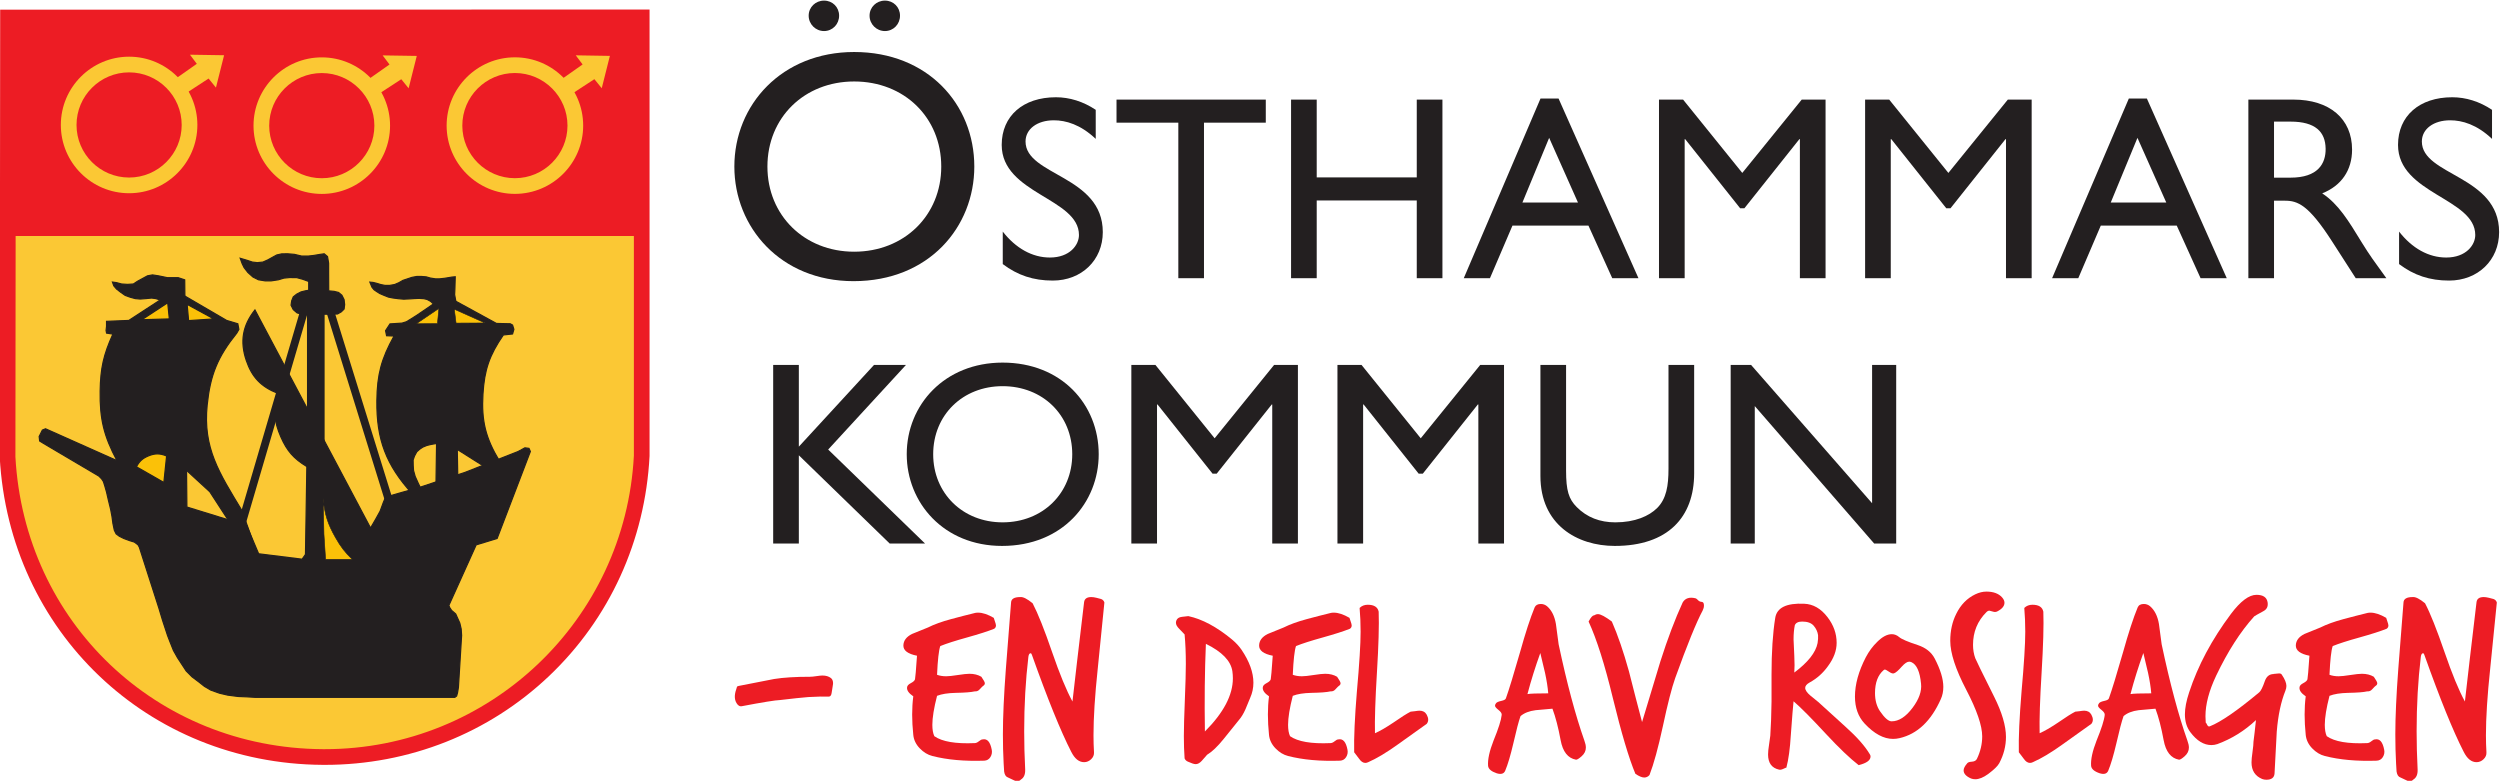
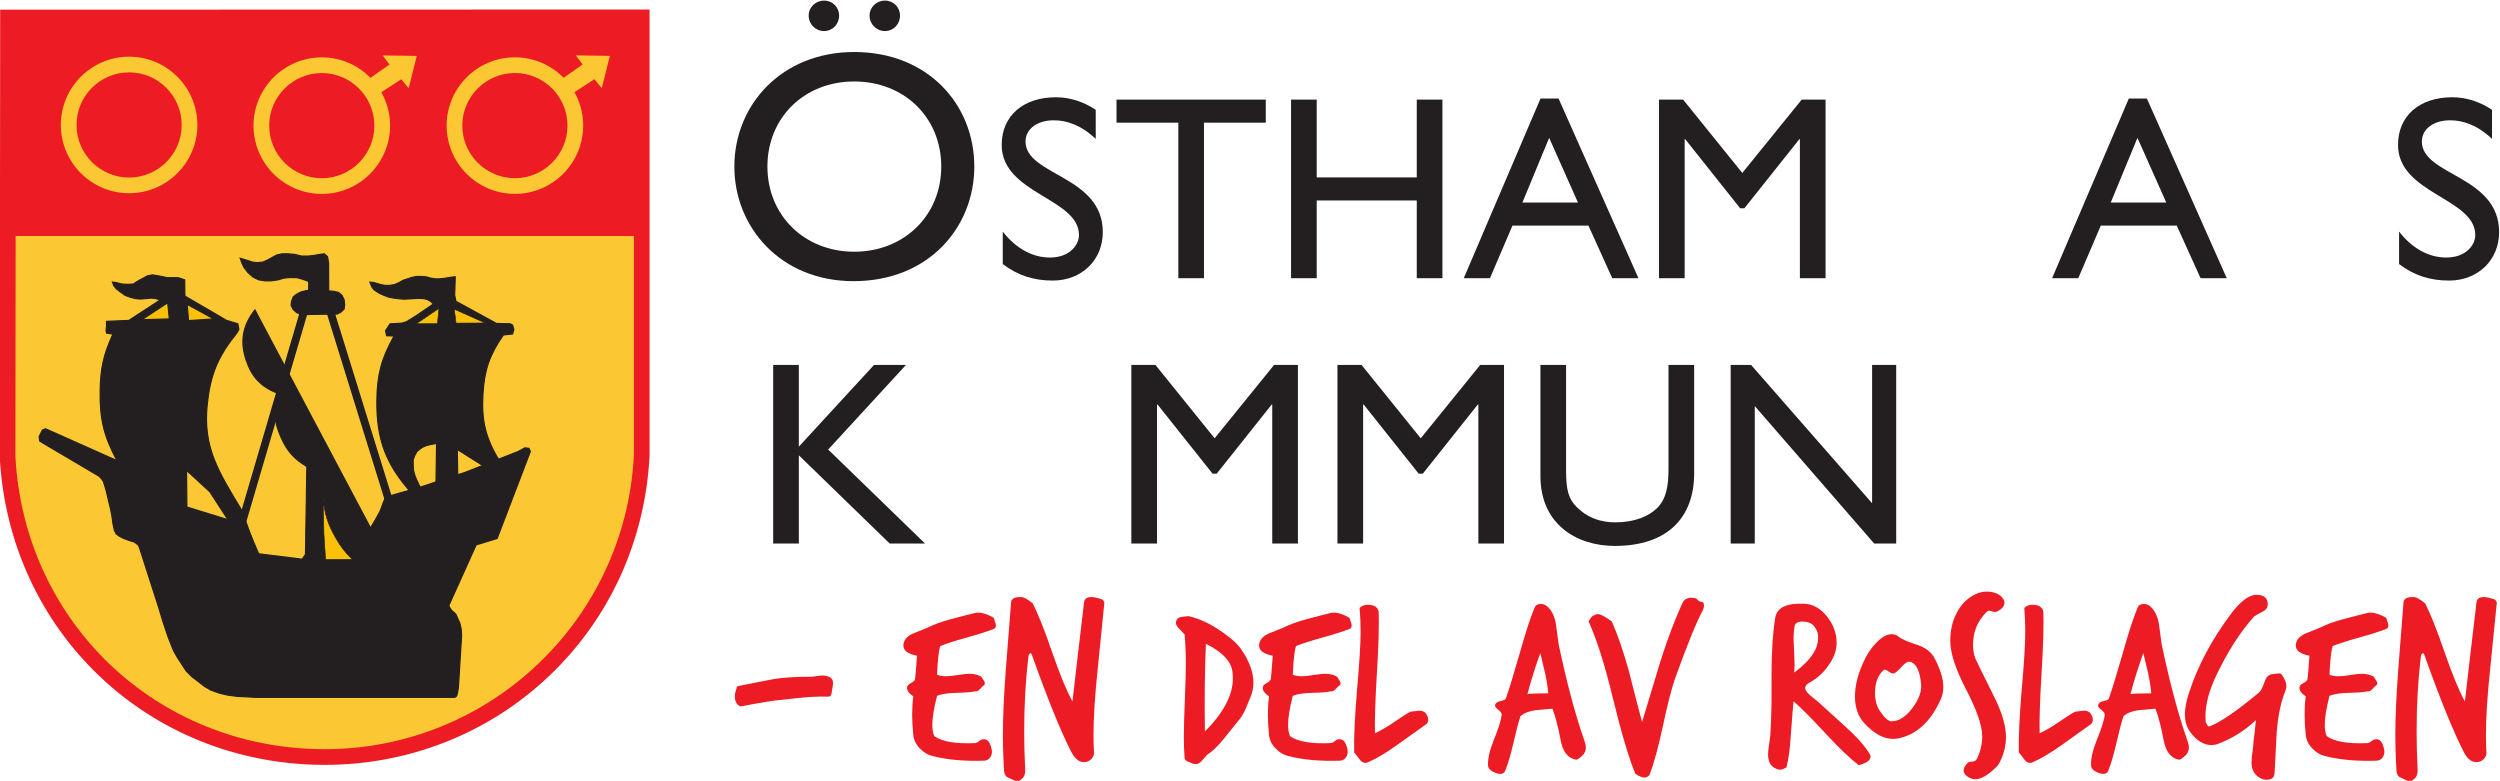
<svg xmlns="http://www.w3.org/2000/svg" xmlns:ns1="http://sodipodi.sourceforge.net/DTD/sodipodi-0.dtd" xmlns:ns2="http://www.inkscape.org/namespaces/inkscape" version="1.1" id="svg3713" xml:space="preserve" width="539.365" height="168.459" viewBox="0 0 539.365 168.459" ns1:docname="osthammar_en-del-av-roslagen.svg" ns2:version="0.92.4 (5da689c313, 2019-01-14)">
  <defs id="defs3717">
    <clipPath clipPathUnits="userSpaceOnUse" id="clipPath3729">
      <path d="M 0,595.275 H 841.89 V 0 H 0 Z" id="path3727" ns2:connector-curvature="0" />
    </clipPath>
  </defs>
  <ns1:namedview pagecolor="#ffffff" bordercolor="#666666" borderopacity="1" objecttolerance="10" gridtolerance="10" guidetolerance="10" ns2:pageopacity="0" ns2:pageshadow="2" ns2:window-width="1071" ns2:window-height="722" id="namedview3715" showgrid="false" ns2:zoom="0.7554826" ns2:cx="280.74471" ns2:cy="-65.396262" ns2:window-x="617" ns2:window-y="155" ns2:window-maximized="0" ns2:current-layer="g3721" />
  <g id="g3721" ns2:groupmode="layer" ns2:label="osthammar_en-del-av-roslagen" transform="matrix(1.333,0,0,-1.333,-227.343,521.903)">
    <g id="g3723">
      <g id="g3725" clip-path="url(#clipPath3729)">
        <g id="g3731" transform="translate(171.847,388.688)">
          <path d="m 0,0 -0.071,-71.11 c 1.505,-27.421 23.514,-48.393 50.975,-48.575 27.693,-0.184 50.223,21.061 51.662,48.72 V 0.027 Z" style="fill:#fbc834;fill-opacity:1;fill-rule:nonzero;stroke:none" id="path3733" ns2:connector-curvature="0" />
        </g>
        <g id="g3735" transform="translate(173.115,387.418)">
          <path d="m 0,0 -0.07,-69.842 c 1.47,-26.759 22.843,-47.126 49.714,-47.304 l 0.347,-0.001 c 26.673,-10e-4 48.652,20.871 50.038,47.518 l -10e-4,69.656 z m 49.993,-119.686 h -0.002 l -0.364,0.001 C 21.396,-119.499 -1.061,-98.1 -2.608,-69.91 l 0.071,72.449 105.104,0.028 v -72.262 c -0.712,-13.708 -6.486,-26.331 -16.262,-35.61 -9.77,-9.274 -22.667,-14.381 -36.312,-14.381" style="fill:#ed1c24;fill-opacity:1;fill-rule:nonzero;stroke:none" id="path3737" ns2:connector-curvature="0" />
        </g>
        <path d="M 171.847,388.688 H 273.755 V 353.329 H 171.847 Z" style="fill:#ed1c24;fill-opacity:1;fill-rule:nonzero;stroke:none" id="path3739" ns2:connector-curvature="0" />
        <g id="g3741" transform="translate(191.445,379.812)">
          <path d="m 0,0 c -4.692,0 -8.51,-3.819 -8.51,-8.512 0,-4.693 3.818,-8.51 8.51,-8.51 4.693,0 8.511,3.817 8.511,8.51 C 8.511,-3.819 4.693,0 0,0 m 0,-19.561 c -6.092,0 -11.049,4.957 -11.049,11.049 0,6.094 4.957,11.051 11.049,11.051 6.093,0 11.05,-4.957 11.05,-11.051 0,-6.092 -4.957,-11.049 -11.05,-11.049" style="fill:#fbc834;fill-opacity:1;fill-rule:nonzero;stroke:none" id="path3743" ns2:connector-curvature="0" />
        </g>
        <g id="g3745" transform="translate(198.963,378.781)">
-           <path d="M 0,0 3.441,2.415 2.33,3.891 7.855,3.803 6.538,-1.435 5.346,0.034 1.577,-2.427 Z" style="fill:#fbc834;fill-opacity:1;fill-rule:nonzero;stroke:none" id="path3747" ns2:connector-curvature="0" />
-         </g>
+           </g>
        <g id="g3749" transform="translate(222.632,379.701)">
          <path d="m 0,0 c -4.693,0 -8.511,-3.818 -8.511,-8.512 0,-4.693 3.818,-8.51 8.511,-8.51 4.692,0 8.51,3.817 8.51,8.51 C 8.51,-3.818 4.692,0 0,0 m 0,-19.562 c -6.093,0 -11.05,4.958 -11.05,11.05 0,6.094 4.957,11.051 11.05,11.051 6.092,0 11.049,-4.957 11.049,-11.051 0,-6.092 -4.957,-11.05 -11.049,-11.05" style="fill:#fbc834;fill-opacity:1;fill-rule:nonzero;stroke:none" id="path3751" ns2:connector-curvature="0" />
        </g>
        <g id="g3753" transform="translate(230.148,378.668)">
          <path d="M 0,0 3.442,2.418 2.333,3.893 7.857,3.806 6.538,-1.433 5.348,0.035 1.577,-2.425 Z" style="fill:#fbc834;fill-opacity:1;fill-rule:nonzero;stroke:none" id="path3755" ns2:connector-curvature="0" />
        </g>
        <g id="g3757" transform="translate(253.887,379.708)">
          <path d="m 0,0 c -4.693,0 -8.511,-3.818 -8.511,-8.511 0,-4.693 3.818,-8.512 8.511,-8.512 4.693,0 8.511,3.819 8.511,8.512 C 8.511,-3.818 4.693,0 0,0 m 0,-19.562 c -6.093,0 -11.05,4.958 -11.05,11.051 0,6.093 4.957,11.05 11.05,11.05 6.093,0 11.05,-4.957 11.05,-11.05 0,-6.093 -4.957,-11.051 -11.05,-11.051" style="fill:#fbc834;fill-opacity:1;fill-rule:nonzero;stroke:none" id="path3759" ns2:connector-curvature="0" />
        </g>
        <g id="g3761" transform="translate(261.404,378.677)">
          <path d="M 0,0 3.44,2.415 2.331,3.893 7.855,3.803 6.538,-1.434 5.346,0.035 1.576,-2.426 Z" style="fill:#fbc834;fill-opacity:1;fill-rule:nonzero;stroke:none" id="path3763" ns2:connector-curvature="0" />
        </g>
        <g id="g3765" transform="translate(199.609,344.109)">
          <path d="M 0,0 7.616,-4.443 8.576,-4.73 9.431,-4.986 9.603,-5.9 9.26,-6.498 c -3.08,-3.815 -4.287,-6.748 -4.787,-11.628 -0.717,-6.994 1.965,-11.028 5.64,-17.125 l 1.626,-4.616 -3.676,2.82 -3.164,4.873 -4.189,3.848 z" style="fill:#231f20;fill-opacity:1;fill-rule:nonzero;stroke:none" id="path3767" ns2:connector-curvature="0" />
        </g>
        <g id="g3769" transform="translate(199.609,344.109)">
          <path d="M 0,0 7.616,-4.443 8.576,-4.73 9.431,-4.986 9.603,-5.9 9.26,-6.498 c -3.08,-3.815 -4.287,-6.748 -4.787,-11.628 -0.717,-6.994 1.965,-11.028 5.64,-17.125 l 1.626,-4.616 -3.676,2.82 -3.164,4.873 -4.189,3.848 z" style="fill:none;stroke:#231f20;stroke-width:0.194;stroke-linecap:butt;stroke-linejoin:miter;stroke-miterlimit:3.864;stroke-dasharray:none;stroke-opacity:1" id="path3771" ns2:connector-curvature="0" />
        </g>
        <g id="g3773" transform="translate(219.448,301.019)">
          <path d="m 0,0 -7.039,0.878 -1.935,4.577 -9.675,2.99 -0.353,36.77 -1.056,0.35 h -1.757 l -1.441,0.299 -0.958,0.149 -0.811,-0.149 -0.81,-0.442 -0.811,-0.442 -0.664,-0.439 -0.951,-0.062 -0.964,0.062 -0.811,0.22 -0.662,0.093 0.22,-0.61 0.442,-0.515 0.664,-0.517 0.737,-0.515 0.81,-0.294 0.81,-0.221 0.81,-0.074 0.959,0.074 0.889,0.086 0.657,-0.086 0.738,-0.221 -5.084,-3.316 -3.61,-0.147 v -0.812 l -0.074,-0.662 0.081,-0.43 1.025,-0.159 c -1.519,-3.354 -2.006,-5.531 -2.064,-9.21 -0.07,-4.522 0.599,-7.283 2.726,-11.274 l -11.566,5.158 -0.512,-0.21 -0.52,-1.042 0.079,-0.725 0.589,-0.367 8.988,-5.307 0.443,-0.44 0.294,-0.443 0.216,-0.675 0.295,-1.032 0.301,-1.315 0.363,-1.484 0.22,-1.18 0.148,-1.107 0.227,-1.09 0.293,-0.589 0.511,-0.383 0.737,-0.368 0.962,-0.355 0.738,-0.223 0.59,-0.439 0.215,-0.384 3.168,-9.872 0.595,-1.976 0.804,-2.445 0.369,-0.957 0.589,-1.474 0.664,-1.179 0.667,-1.019 0.732,-1.117 0.958,-0.96 0.964,-0.723 1.03,-0.81 1.025,-0.602 1.407,-0.502 1.322,-0.311 1.694,-0.22 1.405,-0.059 1.469,-0.087 h 2.284 29.913 l 0.294,0.22 0.147,0.516 0.148,0.885 0.515,8.399 -0.069,1.046 -0.221,0.955 -0.664,1.475 -0.667,0.577 -0.295,0.442 -0.147,0.368 4.42,9.799 3.39,1.032 5.382,14.085 -0.224,0.503 -0.659,0.086 -1.109,-0.602 -8.62,-3.389 -4.495,-1.472 -2.651,-0.886 -5.674,-1.621 -0.368,-0.883 -0.517,-1.4 -0.736,-1.326 -0.812,-1.4 -18.713,35.292 c -2.002,-2.543 -2.441,-5.114 -1.399,-8.179 0.922,-2.712 2.413,-4.267 5.084,-5.305 -0.735,-2.667 -0.599,-4.541 0.514,-7.072 1.001,-2.275 2.077,-3.502 4.201,-4.79 L 0.542,0.772 Z" style="fill:#231f20;fill-opacity:1;fill-rule:nonzero;stroke:none" id="path3775" ns2:connector-curvature="0" />
        </g>
        <g id="g3777" transform="translate(219.448,301.019)">
          <path d="m 0,0 -7.039,0.878 -1.935,4.577 -9.675,2.99 -0.353,36.77 -1.056,0.35 h -1.757 l -1.441,0.299 -0.958,0.149 -0.811,-0.149 -0.81,-0.442 -0.811,-0.442 -0.664,-0.439 -0.951,-0.062 -0.964,0.062 -0.811,0.22 -0.662,0.093 0.22,-0.61 0.442,-0.515 0.664,-0.517 0.737,-0.515 0.81,-0.294 0.81,-0.221 0.81,-0.074 0.959,0.074 0.889,0.086 0.657,-0.086 0.738,-0.221 -5.084,-3.316 -3.61,-0.147 v -0.812 l -0.074,-0.662 0.081,-0.43 1.025,-0.159 c -1.519,-3.354 -2.006,-5.531 -2.064,-9.21 -0.07,-4.522 0.599,-7.283 2.726,-11.274 l -11.566,5.158 -0.512,-0.21 -0.52,-1.042 0.079,-0.725 0.589,-0.367 8.988,-5.307 0.443,-0.44 0.294,-0.443 0.216,-0.675 0.295,-1.032 0.301,-1.315 0.363,-1.484 0.22,-1.18 0.148,-1.107 0.227,-1.09 0.293,-0.589 0.511,-0.383 0.737,-0.368 0.962,-0.355 0.738,-0.223 0.59,-0.439 0.215,-0.384 3.168,-9.872 0.595,-1.976 0.804,-2.445 0.369,-0.957 0.589,-1.474 0.664,-1.179 0.667,-1.019 0.732,-1.117 0.958,-0.96 0.964,-0.723 1.03,-0.81 1.025,-0.602 1.407,-0.502 1.322,-0.311 1.694,-0.22 1.405,-0.059 1.469,-0.087 h 2.284 29.913 l 0.294,0.22 0.147,0.516 0.148,0.885 0.515,8.399 -0.069,1.046 -0.221,0.955 -0.664,1.475 -0.667,0.577 -0.295,0.442 -0.147,0.368 4.42,9.799 3.39,1.032 5.382,14.085 -0.224,0.503 -0.659,0.086 -1.109,-0.602 -8.62,-3.389 -4.495,-1.472 -2.651,-0.886 -5.674,-1.621 -0.368,-0.883 -0.517,-1.4 -0.736,-1.326 -0.812,-1.4 -18.713,35.292 c -2.002,-2.543 -2.441,-5.114 -1.399,-8.179 0.922,-2.712 2.413,-4.267 5.084,-5.305 -0.735,-2.667 -0.599,-4.541 0.514,-7.072 1.001,-2.275 2.077,-3.502 4.201,-4.79 L 0.542,0.772 Z" style="fill:none;stroke:#231f20;stroke-width:0.194;stroke-linecap:butt;stroke-linejoin:miter;stroke-miterlimit:3.864;stroke-dasharray:none;stroke-opacity:1" id="path3779" ns2:connector-curvature="0" />
        </g>
        <g id="g3781" transform="translate(197.516,317.723)">
-           <path d="m 0,0 c -1.072,0.454 -1.912,0.454 -2.983,0 -0.929,-0.392 -1.436,-0.858 -1.904,-1.75 l 4.442,-2.54 z" style="fill:#fbc108;fill-opacity:1;fill-rule:nonzero;stroke:none" id="path3783" ns2:connector-curvature="0" />
+           <path d="m 0,0 l 4.442,-2.54 z" style="fill:#fbc108;fill-opacity:1;fill-rule:nonzero;stroke:none" id="path3783" ns2:connector-curvature="0" />
        </g>
        <g id="g3785" transform="translate(197.516,317.723)">
          <path d="m 0,0 c -1.072,0.454 -1.912,0.454 -2.983,0 -0.929,-0.392 -1.436,-0.858 -1.904,-1.75 l 4.442,-2.54 z" style="fill:none;stroke:#231f20;stroke-width:0.194;stroke-linecap:butt;stroke-linejoin:miter;stroke-miterlimit:3.864;stroke-dasharray:none;stroke-opacity:1" id="path3787" ns2:connector-curvature="0" />
        </g>
        <g id="g3789" transform="translate(197.694,342.529)">
          <path d="m 0,0 -4.194,-2.752 4.457,0.131 z" style="fill:#fbc108;fill-opacity:1;fill-rule:nonzero;stroke:none" id="path3791" ns2:connector-curvature="0" />
        </g>
        <g id="g3793" transform="translate(197.694,342.529)">
          <path d="m 0,0 -4.194,-2.752 4.457,0.131 z" style="fill:none;stroke:#231f20;stroke-width:0.194;stroke-linecap:butt;stroke-linejoin:miter;stroke-miterlimit:3.864;stroke-dasharray:none;stroke-opacity:1" id="path3795" ns2:connector-curvature="0" />
        </g>
        <g id="g3797" transform="translate(200.838,342.266)">
          <path d="m 0,0 0.235,-2.632 4.09,0.274 z" style="fill:#fbc108;fill-opacity:1;fill-rule:nonzero;stroke:none" id="path3799" ns2:connector-curvature="0" />
        </g>
        <g id="g3801" transform="translate(200.838,342.266)">
          <path d="m 0,0 0.235,-2.632 4.09,0.274 z" style="fill:none;stroke:#231f20;stroke-width:0.194;stroke-linecap:butt;stroke-linejoin:miter;stroke-miterlimit:3.864;stroke-dasharray:none;stroke-opacity:1" id="path3803" ns2:connector-curvature="0" />
        </g>
        <g id="g3805" transform="translate(209.429,349.723)">
          <path d="m 0,0 1.071,-0.318 0.9,-0.299 0.806,-0.09 0.892,0.09 L 4.474,-0.26 5.28,0.188 5.917,0.536 6.723,0.715 7.694,0.724 8.766,0.635 9.941,0.357 h 1.073 l 0.881,0.099 0.997,0.169 0.702,0.099 0.535,-0.447 0.18,-1.073 v -1.519 l 0.014,-2.961 0.88,-0.08 0.715,-0.178 0.536,-0.447 0.358,-0.715 0.088,-0.806 -0.088,-0.713 -0.448,-0.448 -0.624,-0.358 -5.545,-0.089 -0.982,0.268 -0.625,0.535 -0.359,0.715 0.104,0.706 0.255,0.636 0.549,0.439 0.702,0.365 0.714,0.179 0.537,0.09 v 1.429 l -0.983,0.359 -0.984,0.267 H 7.961 L 7.067,-3.209 6.174,-3.479 5.011,-3.655 H 4.028 L 2.955,-3.479 2.06,-3.031 1.257,-2.315 0.63,-1.513 0.317,-0.874 Z" style="fill:#231f20;fill-opacity:1;fill-rule:evenodd;stroke:none" id="path3807" ns2:connector-curvature="0" />
        </g>
        <g id="g3809" transform="translate(209.429,349.723)">
          <path d="m 0,0 1.071,-0.318 0.9,-0.299 0.806,-0.09 0.892,0.09 L 4.474,-0.26 5.28,0.188 5.917,0.536 6.723,0.715 7.694,0.724 8.766,0.635 9.941,0.357 h 1.073 l 0.881,0.099 0.997,0.169 0.702,0.099 0.535,-0.447 0.18,-1.073 v -1.519 l 0.014,-2.961 0.88,-0.08 0.715,-0.178 0.536,-0.447 0.358,-0.715 0.088,-0.806 -0.088,-0.713 -0.448,-0.448 -0.624,-0.358 -5.545,-0.089 -0.982,0.268 -0.625,0.535 -0.359,0.715 0.104,0.706 0.255,0.636 0.549,0.439 0.702,0.365 0.714,0.179 0.537,0.09 v 1.429 l -0.983,0.359 -0.984,0.267 H 7.961 L 7.067,-3.209 6.174,-3.479 5.011,-3.655 H 4.028 L 2.955,-3.479 2.06,-3.031 1.257,-2.315 0.63,-1.513 0.317,-0.874 Z" style="fill:none;stroke:#231f20;stroke-width:0.194;stroke-linecap:butt;stroke-linejoin:miter;stroke-miterlimit:3.864;stroke-dasharray:none;stroke-opacity:1" id="path3811" ns2:connector-curvature="0" />
        </g>
        <g id="g3813" transform="translate(244.228,346.728)">
          <path d="m 0,0 -0.531,-0.048 -0.679,-0.114 -0.481,-0.079 -0.87,-0.096 h -0.628 l -0.824,0.129 -0.674,0.194 -0.77,0.063 h -0.774 l -0.773,-0.144 -0.724,-0.242 -0.725,-0.241 -0.674,-0.386 -0.678,-0.29 -0.822,-0.144 h -0.725 l -0.724,0.144 -0.628,0.192 -0.579,0.144 -0.531,0.051 0.339,-0.821 0.334,-0.406 0.389,-0.271 0.533,-0.339 0.675,-0.29 0.725,-0.29 0.724,-0.145 0.866,-0.113 0.875,-0.079 1.06,0.049 0.677,0.047 0.77,0.032 0.771,-0.049 0.536,-0.128 0.532,-0.291 0.483,-0.432 0.336,-0.438 3.285,0.87 -0.192,1.065 0.044,0.998 z" style="fill:#231f20;fill-opacity:1;fill-rule:nonzero;stroke:none" id="path3815" ns2:connector-curvature="0" />
        </g>
        <g id="g3817" transform="translate(244.228,346.728)">
          <path d="m 0,0 -0.531,-0.048 -0.679,-0.114 -0.481,-0.079 -0.87,-0.096 h -0.628 l -0.824,0.129 -0.674,0.194 -0.77,0.063 h -0.774 l -0.773,-0.144 -0.724,-0.242 -0.725,-0.241 -0.674,-0.386 -0.678,-0.29 -0.822,-0.144 h -0.725 l -0.724,0.144 -0.628,0.192 -0.579,0.144 -0.531,0.051 0.339,-0.821 0.334,-0.406 0.389,-0.271 0.533,-0.339 0.675,-0.29 0.725,-0.29 0.724,-0.145 0.866,-0.113 0.875,-0.079 1.06,0.049 0.677,0.047 0.77,0.032 0.771,-0.049 0.536,-0.128 0.532,-0.291 0.483,-0.432 0.336,-0.438 3.285,0.87 -0.192,1.065 0.044,0.998 z" style="fill:none;stroke:#231f20;stroke-width:0.194;stroke-linecap:butt;stroke-linejoin:miter;stroke-miterlimit:3.864;stroke-dasharray:none;stroke-opacity:1" id="path3819" ns2:connector-curvature="0" />
        </g>
        <g id="g3821" transform="translate(233.672,339.103)">
          <path d="m 0,0 -0.717,-1.1 0.164,-0.817 1.208,-0.045 c -2.056,-3.693 -2.735,-6.247 -2.781,-10.475 -0.069,-6.28 1.5,-10.405 5.726,-15.051 l 1.637,0.326 -0.685,1.41 -0.478,1.064 -0.267,0.958 -0.053,0.853 -0.014,0.851 0.227,0.646 0.373,0.686 0.479,0.424 0.48,0.321 0.638,0.267 0.639,0.159 0.585,0.106 0.374,0.053 -0.107,-7.402 3.553,1.226 -0.092,5.22 4.472,-2.825 2.344,0.959 c -2.239,3.72 -2.918,6.476 -2.663,10.809 0.233,3.948 1.054,6.335 3.303,9.585 l 1.49,0.161 0.213,0.746 -0.213,0.691 L 19.462,0.02 17.226,0.072 10.652,3.664 7.031,3.232 5.299,2.043 4.272,1.35 3.436,0.82 2.636,0.339 1.943,0.125 Z" style="fill:#231f20;fill-opacity:1;fill-rule:nonzero;stroke:none" id="path3823" ns2:connector-curvature="0" />
        </g>
        <g id="g3825" transform="translate(233.672,339.103)">
          <path d="m 0,0 -0.717,-1.1 0.164,-0.817 1.208,-0.045 c -2.056,-3.693 -2.735,-6.247 -2.781,-10.475 -0.069,-6.28 1.5,-10.405 5.726,-15.051 l 1.637,0.326 -0.685,1.41 -0.478,1.064 -0.267,0.958 -0.053,0.853 -0.014,0.851 0.227,0.646 0.373,0.686 0.479,0.424 0.48,0.321 0.638,0.267 0.639,0.159 0.585,0.106 0.374,0.053 -0.107,-7.402 3.553,1.226 -0.092,5.22 4.472,-2.825 2.344,0.959 c -2.239,3.72 -2.918,6.476 -2.663,10.809 0.233,3.948 1.054,6.335 3.303,9.585 l 1.49,0.161 0.213,0.746 -0.213,0.691 L 19.462,0.02 17.226,0.072 10.652,3.664 7.031,3.232 5.299,2.043 4.272,1.35 3.436,0.82 2.636,0.339 1.943,0.125 Z" style="fill:none;stroke:#231f20;stroke-width:0.194;stroke-linecap:butt;stroke-linejoin:miter;stroke-miterlimit:3.864;stroke-dasharray:none;stroke-opacity:1" id="path3827" ns2:connector-curvature="0" />
        </g>
        <g id="g3829" transform="translate(234.374,305.554)">
          <path d="m 0,0 -11.06,35.655 1.213,0.376 11.06,-35.655 z m -24.951,-1.873 -1.218,0.358 10.966,37.349 1.218,-0.357 z" style="fill:#231f20;fill-opacity:1;fill-rule:nonzero;stroke:none" id="path3831" ns2:connector-curvature="0" />
        </g>
-         <path d="m 223.09,318.355 h -2.857 v 23.418 h 2.857 z" style="fill:#231f20;fill-opacity:1;fill-rule:nonzero;stroke:none" id="path3833" ns2:connector-curvature="0" />
        <g id="g3835" transform="translate(222.852,310.82)">
          <path d="M 0,0 0.127,-5.756 0.393,-9.827 H 4.717 C 3.481,-8.621 2.865,-7.822 2.01,-6.32 0.73,-4.072 0.254,-2.574 0,0" style="fill:#fbc108;fill-opacity:1;fill-rule:nonzero;stroke:none" id="path3837" ns2:connector-curvature="0" />
        </g>
        <g id="g3839" transform="translate(222.852,310.82)">
          <path d="M 0,0 0.127,-5.756 0.393,-9.827 H 4.717 C 3.481,-8.621 2.865,-7.822 2.01,-6.32 0.73,-4.072 0.254,-2.574 0,0 Z" style="fill:none;stroke:#231f20;stroke-width:0.097;stroke-linecap:butt;stroke-linejoin:miter;stroke-miterlimit:3.864;stroke-dasharray:none;stroke-opacity:1" id="path3841" ns2:connector-curvature="0" />
        </g>
        <g id="g3843" transform="translate(241.588,341.611)">
          <path d="m 0,0 -3.669,-2.488 3.432,0.031 z" style="fill:#fbc108;fill-opacity:1;fill-rule:nonzero;stroke:none" id="path3845" ns2:connector-curvature="0" />
        </g>
        <g id="g3847" transform="translate(241.588,341.611)">
          <path d="m 0,0 -3.669,-2.488 3.432,0.031 z" style="fill:none;stroke:#231f20;stroke-width:0.097;stroke-linecap:butt;stroke-linejoin:miter;stroke-miterlimit:3.864;stroke-dasharray:none;stroke-opacity:1" id="path3849" ns2:connector-curvature="0" />
        </g>
        <g id="g3851" transform="translate(244.078,341.48)">
          <path d="m 0,0 0.288,-2.246 4.691,0.019 z" style="fill:#fbc108;fill-opacity:1;fill-rule:nonzero;stroke:none" id="path3853" ns2:connector-curvature="0" />
        </g>
        <g id="g3855" transform="translate(244.078,341.48)">
          <path d="m 0,0 0.288,-2.246 4.691,0.019 z" style="fill:none;stroke:#231f20;stroke-width:0.097;stroke-linecap:butt;stroke-linejoin:miter;stroke-miterlimit:3.864;stroke-dasharray:none;stroke-opacity:1" id="path3857" ns2:connector-curvature="0" />
        </g>
        <g id="g3859" transform="translate(294.757,364.564)">
          <path d="M 0,0 C 0,7.947 5.987,13.775 14.04,13.775 22.147,13.775 28.135,7.947 28.135,0 28.135,-7.895 22.147,-13.777 14.04,-13.777 5.987,-13.777 0,-7.895 0,0 m -5.352,0 c 0,-9.803 7.47,-18.544 19.286,-18.544 12.24,0 19.551,8.794 19.551,18.544 0,10.066 -7.523,18.544 -19.445,18.544 C 2.332,18.544 -5.352,10.012 -5.352,0 m 24.373,26.863 c -1.377,0 -2.49,-1.061 -2.49,-2.438 0,-1.377 1.113,-2.49 2.49,-2.49 1.377,0 2.438,1.113 2.438,2.49 0,1.377 -1.061,2.438 -2.438,2.438 m -9.855,0 c -1.377,0 -2.49,-1.061 -2.49,-2.438 0,-1.377 1.113,-2.49 2.49,-2.49 1.377,0 2.437,1.113 2.437,2.49 0,1.377 -1.06,2.438 -2.437,2.438" style="fill:#231f20;fill-opacity:1;fill-rule:evenodd;stroke:none" id="path3861" ns2:connector-curvature="0" />
        </g>
        <g id="g3863" transform="translate(347.893,373.751)">
          <path d="m 0,0 c -2.036,1.355 -4.239,2.033 -6.442,2.033 -5.3,0 -8.776,-3.011 -8.776,-7.713 0,-7.926 12.505,-8.604 12.505,-14.582 0,-1.61 -1.484,-3.644 -4.705,-3.644 -2.84,0 -5.511,1.484 -7.629,4.197 v -5.257 c 2.415,-1.823 4.959,-2.669 8.095,-2.669 4.662,0 8.096,3.304 8.096,7.84 0,9.197 -12.504,9.114 -12.504,14.667 0,2.034 1.908,3.433 4.578,3.433 1.949,0 4.323,-0.679 6.782,-3.009 z" style="fill:#231f20;fill-opacity:1;fill-rule:nonzero;stroke:none" id="path3865" ns2:connector-curvature="0" />
        </g>
        <g id="g3867" transform="translate(375.418,375.405)">
          <path d="m 0,0 h -24.16 v -3.731 h 10.004 v -25.178 h 4.154 V -3.731 H 0 Z" style="fill:#231f20;fill-opacity:1;fill-rule:nonzero;stroke:none" id="path3869" ns2:connector-curvature="0" />
        </g>
        <g id="g3871" transform="translate(404.007,375.405)">
          <path d="M 0,0 H -4.154 V -12.589 H -20.347 V 0 h -4.152 v -28.909 h 4.152 v 12.588 H -4.154 V -28.909 H 0 Z" style="fill:#231f20;fill-opacity:1;fill-rule:nonzero;stroke:none" id="path3873" ns2:connector-curvature="0" />
        </g>
        <g id="g3875" transform="translate(421.28,369.215)">
          <path d="M 0,0 4.663,-10.467 H -4.326 Z M 1.525,6.357 H -1.4 l -12.42,-29.076 h 4.238 l 3.646,8.52 H 6.357 l 3.856,-8.52 h 4.242 z" style="fill:#231f20;fill-opacity:1;fill-rule:evenodd;stroke:none" id="path3877" ns2:connector-curvature="0" />
        </g>
        <g id="g3879" transform="translate(466.017,375.405)">
          <path d="M 0,0 H -3.857 L -13.479,-11.868 -23.059,0 h -3.9 v -28.909 h 4.155 v 22.507 h 0.084 l 8.902,-11.191 h 0.678 l 8.901,11.191 h 0.084 V -28.909 H 0 Z" style="fill:#231f20;fill-opacity:1;fill-rule:nonzero;stroke:none" id="path3881" ns2:connector-curvature="0" />
        </g>
        <g id="g3883" transform="translate(499.374,375.405)">
-           <path d="M 0,0 H -3.857 L -13.479,-11.868 -23.058,0 h -3.899 v -28.909 h 4.153 v 22.507 h 0.085 l 8.903,-11.191 h 0.677 l 8.902,11.191 h 0.083 V -28.909 H 0 Z" style="fill:#231f20;fill-opacity:1;fill-rule:nonzero;stroke:none" id="path3885" ns2:connector-curvature="0" />
-         </g>
+           </g>
        <g id="g3887" transform="translate(516.497,369.215)">
          <path d="m 0,0 4.663,-10.467 h -8.985 z m 1.528,6.357 h -2.926 l -12.419,-29.076 h 4.238 l 3.646,8.52 H 6.358 l 3.859,-8.52 h 4.237 z" style="fill:#231f20;fill-opacity:1;fill-rule:evenodd;stroke:none" id="path3889" ns2:connector-curvature="0" />
        </g>
        <g id="g3891" transform="translate(538.6,371.842)">
-           <path d="M 0,0 H 2.671 C 6.696,0 8.309,-1.652 8.352,-4.363 8.395,-6.781 7.121,-9.07 2.671,-9.07 H 0 Z M -4.152,3.563 V -25.346 H 0 v 12.547 h 1.741 c 2.118,0 3.855,-0.68 7.671,-6.615 l 3.814,-5.932 h 4.958 c -1.991,2.756 -2.713,3.728 -3.942,5.722 -2.202,3.602 -3.812,6.273 -6.443,8.012 3.096,1.229 4.834,3.729 4.834,7.077 0,5.004 -3.646,8.098 -9.496,8.098 z" style="fill:#231f20;fill-opacity:1;fill-rule:evenodd;stroke:none" id="path3893" ns2:connector-curvature="0" />
-         </g>
+           </g>
        <g id="g3895" transform="translate(573.884,373.751)">
          <path d="m 0,0 c -2.032,1.355 -4.236,2.033 -6.44,2.033 -5.301,0 -8.774,-3.011 -8.774,-7.713 0,-7.926 12.501,-8.604 12.501,-14.582 0,-1.61 -1.48,-3.644 -4.702,-3.644 -2.84,0 -5.51,1.484 -7.629,4.197 v -5.257 c 2.416,-1.823 4.958,-2.669 8.095,-2.669 4.661,0 8.096,3.304 8.096,7.84 0,9.197 -12.504,9.114 -12.504,14.667 0,2.034 1.908,3.433 4.577,3.433 1.951,0 4.322,-0.679 6.78,-3.009 z" style="fill:#231f20;fill-opacity:1;fill-rule:nonzero;stroke:none" id="path3897" ns2:connector-curvature="0" />
        </g>
        <g id="g3899" transform="translate(304.59,318.767)">
          <path d="M 0,0 12.589,13.691 H 7.418 L -4.748,0.467 v 13.224 h -4.154 v -28.909 h 4.154 v 14.286 l 14.71,-14.286 h 5.723 z" style="fill:#231f20;fill-opacity:1;fill-rule:nonzero;stroke:none" id="path3901" ns2:connector-curvature="0" />
        </g>
        <g id="g3903" transform="translate(321.586,318.003)">
-           <path d="m 0,0 c 0,6.358 4.79,11.021 11.234,11.021 6.484,0 11.273,-4.663 11.273,-11.021 0,-6.316 -4.789,-11.02 -11.273,-11.02 C 4.79,-11.02 0,-6.316 0,0 m -4.281,0 c 0,-7.841 5.977,-14.836 15.429,-14.836 9.791,0 15.642,7.037 15.642,14.836 0,8.055 -6.02,14.836 -15.556,14.836 C 1.866,14.836 -4.281,8.013 -4.281,0" style="fill:#231f20;fill-opacity:1;fill-rule:evenodd;stroke:none" id="path3905" ns2:connector-curvature="0" />
-         </g>
+           </g>
        <g id="g3907" transform="translate(380.617,332.458)">
          <path d="M 0,0 H -3.857 L -13.479,-11.87 -23.06,0 h -3.899 v -28.909 h 4.155 V -6.4 h 0.084 l 8.902,-11.191 h 0.678 L -4.238,-6.4 h 0.083 V -28.909 H 0 Z" style="fill:#231f20;fill-opacity:1;fill-rule:nonzero;stroke:none" id="path3909" ns2:connector-curvature="0" />
        </g>
        <g id="g3911" transform="translate(413.975,332.458)">
          <path d="M 0,0 H -3.856 L -13.479,-11.87 -23.058,0 h -3.901 v -28.909 h 4.155 V -6.4 h 0.085 l 8.902,-11.191 h 0.678 l 8.9,11.191 h 0.086 V -28.909 H 0 Z" style="fill:#231f20;fill-opacity:1;fill-rule:nonzero;stroke:none" id="path3913" ns2:connector-curvature="0" />
        </g>
        <g id="g3915" transform="translate(444.749,332.458)">
          <path d="m 0,0 h -4.154 v -16.83 c 0,-2.713 -0.34,-4.829 -1.824,-6.315 -1.315,-1.313 -3.603,-2.33 -6.781,-2.33 -2.501,0 -4.58,0.805 -6.231,2.459 -1.315,1.313 -1.739,2.669 -1.739,5.933 V 0 h -4.153 v -17.972 c 0,-7.884 5.934,-11.319 12.037,-11.319 8.605,0 12.845,4.665 12.845,11.742 z" style="fill:#231f20;fill-opacity:1;fill-rule:nonzero;stroke:none" id="path3917" ns2:connector-curvature="0" />
        </g>
        <g id="g3919" transform="translate(477.449,332.458)">
          <path d="M 0,0 H -3.901 V -22.381 L -23.484,0 h -3.306 v -28.909 h 3.901 V -6.657 L -3.561,-28.909 H 0 Z" style="fill:#231f20;fill-opacity:1;fill-rule:nonzero;stroke:none" id="path3921" ns2:connector-curvature="0" />
        </g>
        <g id="g3923" transform="translate(305.304,280.348)">
          <path d="m 0,0 c -0.053,-0.32 -0.106,-0.653 -0.159,-0.999 -0.054,-0.349 -0.188,-0.537 -0.402,-0.564 -0.748,0.027 -1.871,0 -3.366,-0.079 -1.015,-0.081 -2.538,-0.24 -4.566,-0.481 -0.775,-0.027 -2.846,-0.361 -6.211,-1.002 -0.241,-0.053 -0.467,0.041 -0.682,0.28 -0.508,0.616 -0.573,1.442 -0.199,2.486 0.052,0.132 0.093,0.265 0.119,0.401 0.054,0.052 0.148,0.092 0.281,0.119 1.898,0.374 3.806,0.747 5.729,1.121 1.497,0.241 3.432,0.361 5.811,0.361 0.239,0 0.58,0.032 1.021,0.1 0.441,0.068 0.768,0.101 0.982,0.101 0.56,0 1.015,-0.135 1.362,-0.401 C 0.066,1.175 0.161,0.693 0,0" style="fill:#ed1c24;fill-opacity:1;fill-rule:nonzero;stroke:none" id="path3925" ns2:connector-curvature="0" />
        </g>
        <g id="g3927" transform="translate(331.467,289.764)">
          <path d="m 0,0 c -0.989,-0.399 -2.444,-0.867 -4.367,-1.402 -1.924,-0.535 -3.38,-1 -4.368,-1.403 -0.24,-0.694 -0.414,-2.244 -0.521,-4.648 0.428,-0.16 0.923,-0.239 1.483,-0.239 0.4,0 1.028,0.064 1.883,0.201 0.855,0.133 1.483,0.201 1.883,0.201 0.747,0 1.388,-0.163 1.923,-0.483 0.374,-0.534 0.562,-0.882 0.562,-1.041 0,-0.188 -0.095,-0.334 -0.281,-0.441 -0.055,-0.027 -0.24,-0.212 -0.562,-0.561 -0.213,-0.243 -0.48,-0.35 -0.801,-0.321 -0.561,-0.134 -1.589,-0.214 -3.084,-0.24 -1.256,-0.028 -2.258,-0.186 -3.006,-0.479 -0.508,-1.978 -0.761,-3.542 -0.761,-4.691 0,-0.771 0.107,-1.388 0.32,-1.842 1.257,-0.881 3.432,-1.257 6.531,-1.12 0.214,0 0.442,0.099 0.683,0.297 0.239,0.202 0.44,0.303 0.6,0.303 0.747,0.158 1.241,-0.401 1.482,-1.685 0.08,-0.424 0.005,-0.819 -0.22,-1.18 -0.228,-0.361 -0.555,-0.554 -0.981,-0.58 -3.234,-0.108 -6.038,0.146 -8.415,0.759 -0.748,0.188 -1.429,0.603 -2.043,1.243 -0.615,0.641 -0.961,1.362 -1.041,2.165 -0.242,2.322 -0.242,4.405 0,6.249 -0.749,0.508 -1.083,1 -1.002,1.482 0.027,0.241 0.233,0.463 0.62,0.662 0.388,0.201 0.608,0.408 0.661,0.62 0.054,0.214 0.16,1.482 0.321,3.809 -1.495,0.29 -2.23,0.852 -2.204,1.679 0.027,0.777 0.495,1.39 1.403,1.844 0.855,0.348 1.71,0.693 2.564,1.041 1.015,0.509 2.27,0.963 3.766,1.364 1.282,0.347 2.577,0.68 3.888,1 0.132,0.029 0.292,0.041 0.48,0.041 0.721,0 1.563,-0.28 2.524,-0.839 C -0.054,1.656 0.013,1.456 0.12,1.162 0.226,0.867 0.279,0.655 0.279,0.522 0.279,0.307 0.186,0.133 0,0" style="fill:#ed1c24;fill-opacity:1;fill-rule:nonzero;stroke:none" id="path3929" ns2:connector-curvature="0" />
        </g>
        <g id="g3931" transform="translate(349.295,294.01)">
          <path d="m 0,0 c -0.373,-3.58 -0.734,-7.172 -1.082,-10.776 -0.454,-4.276 -0.68,-7.841 -0.68,-10.699 0,-0.935 0.027,-1.858 0.08,-2.763 0.027,-0.428 -0.126,-0.803 -0.459,-1.123 -0.337,-0.32 -0.717,-0.482 -1.142,-0.482 -0.829,0 -1.524,0.563 -2.086,1.685 -1.709,3.337 -3.832,8.574 -6.369,15.704 -0.055,0.161 -0.121,0.241 -0.201,0.241 -0.187,0 -0.307,-0.188 -0.361,-0.562 -0.454,-3.818 -0.681,-7.84 -0.681,-12.059 0,-2.03 0.054,-4.1 0.161,-6.21 0.026,-0.776 -0.201,-1.309 -0.681,-1.602 -0.187,-0.188 -0.388,-0.281 -0.602,-0.281 -0.187,0 -0.426,0.079 -0.72,0.241 -0.401,0.186 -0.656,0.307 -0.761,0.359 -0.349,0.109 -0.561,0.429 -0.641,0.963 -0.028,0.427 -0.054,0.869 -0.081,1.32 -0.081,1.5 -0.12,3.061 -0.12,4.689 0,2.832 0.16,6.371 0.48,10.619 0.508,6.464 0.788,10.041 0.842,10.736 0.026,0.588 0.52,0.881 1.483,0.881 0.454,0.055 1.121,-0.279 2.003,-1.001 0.854,-1.63 1.91,-4.276 3.165,-7.934 1.203,-3.497 2.297,-6.155 3.286,-7.971 0.401,3.552 1.027,8.92 1.884,16.105 0.079,0.534 0.466,0.801 1.16,0.801 0.24,0 0.52,-0.039 0.841,-0.119 C -0.854,0.653 -0.6,0.588 -0.52,0.562 -0.252,0.455 -0.079,0.269 0,0" style="fill:#ed1c24;fill-opacity:1;fill-rule:nonzero;stroke:none" id="path3933" ns2:connector-curvature="0" />
        </g>
        <g id="g3935" transform="translate(370.011,282.874)">
          <path d="M 0,0 C -0.242,1.682 -1.671,3.162 -4.289,4.446 -4.477,-0.017 -4.528,-4.744 -4.448,-9.738 -1.43,-6.718 0.08,-3.849 0.08,-1.124 0.08,-0.75 0.052,-0.376 0,0 M 2.883,-4.288 C 2.615,-4.904 2.362,-5.518 2.122,-6.131 1.802,-6.853 1.454,-7.427 1.081,-7.855 c -0.829,-1.042 -1.657,-2.07 -2.484,-3.084 -0.988,-1.228 -1.884,-2.083 -2.685,-2.564 -0.267,-0.322 -0.561,-0.656 -0.882,-1.003 -0.32,-0.347 -0.641,-0.52 -0.962,-0.52 -0.159,0 -0.346,0.04 -0.559,0.118 -0.215,0.082 -0.449,0.175 -0.702,0.283 -0.255,0.105 -0.435,0.279 -0.541,0.521 -0.081,1.121 -0.12,2.322 -0.12,3.605 0,1.31 0.053,3.257 0.16,5.85 0.107,2.589 0.161,4.541 0.161,5.849 0,1.737 -0.067,3.327 -0.201,4.769 -0.027,0.025 -0.321,0.333 -0.882,0.921 -0.346,0.344 -0.52,0.666 -0.52,0.961 0,0.135 0.025,0.266 0.08,0.4 0.133,0.322 0.428,0.508 0.882,0.562 0.346,0.054 0.694,0.093 1.041,0.12 C -4.889,8.453 -2.54,7.196 -0.08,5.165 0.561,4.633 1.081,4.07 1.482,3.484 c 1.282,-1.897 1.921,-3.673 1.921,-5.33 0,-0.852 -0.172,-1.67 -0.52,-2.442" style="fill:#ed1c24;fill-opacity:1;fill-rule:nonzero;stroke:none" id="path3937" ns2:connector-curvature="0" />
        </g>
        <g id="g3939" transform="translate(389.04,289.764)">
          <path d="m 0,0 c -0.987,-0.399 -2.444,-0.867 -4.365,-1.402 -1.924,-0.535 -3.382,-1 -4.369,-1.403 -0.24,-0.694 -0.413,-2.244 -0.52,-4.648 0.426,-0.16 0.92,-0.239 1.482,-0.239 0.401,0 1.028,0.064 1.884,0.201 0.854,0.133 1.482,0.201 1.882,0.201 0.746,0 1.388,-0.163 1.924,-0.483 0.374,-0.534 0.561,-0.882 0.561,-1.041 0,-0.188 -0.094,-0.334 -0.281,-0.441 -0.054,-0.027 -0.24,-0.212 -0.56,-0.561 -0.214,-0.243 -0.481,-0.35 -0.803,-0.321 -0.561,-0.134 -1.589,-0.214 -3.084,-0.24 -1.256,-0.028 -2.257,-0.186 -3.005,-0.479 -0.508,-1.978 -0.762,-3.542 -0.762,-4.691 0,-0.771 0.107,-1.388 0.321,-1.842 1.256,-0.881 3.432,-1.257 6.53,-1.12 0.214,0 0.441,0.099 0.683,0.297 0.239,0.202 0.44,0.303 0.6,0.303 0.749,0.158 1.243,-0.401 1.483,-1.685 0.079,-0.424 0.006,-0.819 -0.221,-1.18 -0.227,-0.361 -0.553,-0.554 -0.981,-0.58 -3.232,-0.108 -6.036,0.146 -8.415,0.759 -0.747,0.188 -1.429,0.603 -2.042,1.243 -0.616,0.641 -0.962,1.362 -1.043,2.165 -0.239,2.322 -0.239,4.405 0,6.249 -0.748,0.508 -1.081,1 -1.001,1.482 0.027,0.241 0.233,0.463 0.62,0.662 0.388,0.201 0.608,0.408 0.662,0.62 0.053,0.214 0.16,1.482 0.321,3.809 -1.496,0.29 -2.231,0.852 -2.204,1.679 0.027,0.777 0.494,1.39 1.401,1.844 0.857,0.348 1.711,0.693 2.565,1.041 1.015,0.509 2.271,0.963 3.767,1.364 1.281,0.347 2.577,0.68 3.887,1 0.132,0.029 0.292,0.041 0.48,0.041 0.721,0 1.563,-0.28 2.525,-0.839 C -0.052,1.656 0.014,1.456 0.122,1.162 0.228,0.867 0.281,0.655 0.281,0.522 0.281,0.307 0.188,0.133 0,0" style="fill:#ed1c24;fill-opacity:1;fill-rule:nonzero;stroke:none" id="path3941" ns2:connector-curvature="0" />
        </g>
        <g id="g3943" transform="translate(401.461,274.369)">
          <path d="m 0,0 c -0.054,-0.028 -1.618,-1.142 -4.687,-3.343 -1.79,-1.288 -3.381,-2.24 -4.769,-2.856 -0.16,-0.081 -0.32,-0.122 -0.48,-0.122 -0.375,0 -0.722,0.241 -1.043,0.721 -0.48,0.643 -0.735,0.979 -0.76,1.003 -0.054,2.355 0.093,5.632 0.44,9.832 0.402,4.468 0.601,7.693 0.601,9.673 0,1.362 -0.053,2.646 -0.161,3.853 0.347,0.347 0.788,0.518 1.322,0.518 1.015,0 1.604,-0.37 1.764,-1.12 0.08,-2.19 -0.015,-5.469 -0.281,-9.837 -0.267,-4.365 -0.373,-7.645 -0.32,-9.838 0.747,0.323 1.722,0.884 2.925,1.686 1.308,0.908 2.257,1.509 2.845,1.804 0.133,0 0.366,0.025 0.701,0.079 0.333,0.051 0.582,0.081 0.742,0.081 0.533,0 0.92,-0.216 1.161,-0.647 C 0.321,0.896 0.321,0.4 0,0" style="fill:#ed1c24;fill-opacity:1;fill-rule:nonzero;stroke:none" id="path3945" ns2:connector-curvature="0" />
        </g>
        <g id="g3947" transform="translate(421.132,279.308)">
          <path d="M 0,0 C -0.079,0.989 -0.254,2.095 -0.52,3.324 -0.789,4.392 -1.041,5.461 -1.283,6.528 -2.083,4.312 -2.779,2.095 -3.365,-0.123 -2.938,-0.041 -1.817,0 0,0 m 5.851,-7.654 c 0.159,-0.428 0.239,-0.802 0.239,-1.12 0,-0.538 -0.227,-1.003 -0.68,-1.405 -0.454,-0.399 -0.761,-0.587 -0.923,-0.559 -1.307,0.237 -2.138,1.294 -2.483,3.164 -0.375,2.03 -0.815,3.727 -1.322,5.089 -0.91,-0.079 -1.817,-0.161 -2.724,-0.242 -1.042,-0.132 -1.858,-0.455 -2.445,-0.961 -0.295,-0.828 -0.681,-2.295 -1.162,-4.408 -0.455,-1.948 -0.894,-3.43 -1.323,-4.446 -0.214,-0.48 -0.667,-0.612 -1.361,-0.4 -0.881,0.295 -1.349,0.695 -1.403,1.203 -0.079,1.015 0.215,2.375 0.882,4.085 0.801,1.95 1.242,3.34 1.322,4.167 0.028,0.242 -0.147,0.507 -0.521,0.802 -0.373,0.292 -0.561,0.52 -0.561,0.681 0,0.134 0.059,0.274 0.18,0.421 0.121,0.145 0.401,0.266 0.841,0.359 0.441,0.094 0.689,0.234 0.742,0.421 0.482,1.335 1.242,3.821 2.284,7.451 0.881,3.153 1.67,5.573 2.364,7.252 0.161,0.375 0.494,0.563 1.002,0.563 0.373,0 0.706,-0.122 1.001,-0.36 C 0.548,13.461 1.029,12.499 1.243,11.22 1.403,10.122 1.549,9.026 1.683,7.931 3.019,1.627 4.408,-3.567 5.851,-7.654" style="fill:#ed1c24;fill-opacity:1;fill-rule:nonzero;stroke:none" id="path3949" ns2:connector-curvature="0" />
        </g>
        <g id="g3951" transform="translate(446.133,292.729)">
          <path d="m 0,0 c -1.041,-1.951 -2.523,-5.598 -4.447,-10.938 -0.561,-1.576 -1.228,-4.182 -2.003,-7.815 -0.748,-3.473 -1.47,-6.101 -2.162,-7.893 -0.242,-0.266 -0.521,-0.401 -0.843,-0.401 -0.374,0 -0.856,0.201 -1.441,0.603 -1.043,2.484 -2.258,6.568 -3.647,12.261 -1.311,5.421 -2.618,9.547 -3.926,12.379 0.347,0.667 0.641,1 0.881,1 0.212,0.135 0.427,0.201 0.643,0.201 0.424,0 1.173,-0.399 2.242,-1.201 0.961,-2.19 1.883,-4.874 2.764,-8.051 0.694,-2.753 1.402,-5.491 2.124,-8.216 0.988,3.26 1.977,6.531 2.965,9.817 1.175,3.686 2.376,6.863 3.605,9.534 0.401,0.695 1.096,0.921 2.084,0.683 0.106,-0.029 0.241,-0.126 0.4,-0.301 0.16,-0.175 0.362,-0.267 0.602,-0.281 C 0.08,1.367 0.201,1.175 0.201,0.801 0.201,0.532 0.135,0.266 0,0" style="fill:#ed1c24;fill-opacity:1;fill-rule:nonzero;stroke:none" id="path3953" ns2:connector-curvature="0" />
        </g>
        <g id="g3955" transform="translate(464.725,287.441)">
          <path d="M 0,0 C 0.079,0.478 0.105,0.906 0.079,1.28 0,1.842 -0.234,2.348 -0.622,2.803 -1.009,3.255 -1.629,3.484 -2.485,3.484 -3.126,3.484 -3.526,3.283 -3.687,2.883 -3.821,2.215 -3.888,1.455 -3.888,0.598 c 0,-0.348 0.04,-1.241 0.121,-2.682 0.054,-1.096 0.054,-1.992 0,-2.685 C -1.551,-3.113 -0.294,-1.523 0,0 m 8.454,-17.99 c 0.08,-0.108 0.119,-0.229 0.119,-0.362 0,-0.616 -0.64,-1.081 -1.924,-1.401 -1.414,1.095 -3.178,2.776 -5.288,5.048 -2.35,2.536 -4.1,4.301 -5.249,5.288 -0.079,-0.694 -0.226,-2.511 -0.441,-5.448 -0.133,-2.218 -0.373,-3.983 -0.72,-5.289 -0.054,0 -0.221,-0.068 -0.501,-0.202 -0.28,-0.132 -0.513,-0.172 -0.699,-0.12 -1.177,0.267 -1.764,1.082 -1.764,2.444 0,0.4 0.052,0.934 0.159,1.6 0.106,0.778 0.174,1.258 0.202,1.448 0.104,1.546 0.172,3.389 0.199,5.527 v 4.368 c 0,3.63 0.2,6.691 0.6,9.176 0.267,1.654 1.83,2.415 4.69,2.282 C -0.722,6.315 0.534,5.593 1.603,4.204 2.59,2.923 3.085,1.534 3.085,0.038 c 0,-1.255 -0.468,-2.511 -1.402,-3.766 -0.801,-1.122 -1.79,-2.002 -2.965,-2.645 -0.482,-0.267 -0.722,-0.56 -0.722,-0.882 0,-0.347 0.28,-0.761 0.841,-1.242 0.429,-0.346 0.854,-0.692 1.281,-1.042 0.028,-0.024 1.497,-1.36 4.408,-4.006 1.846,-1.653 3.152,-3.138 3.928,-4.445" style="fill:#ed1c24;fill-opacity:1;fill-rule:nonzero;stroke:none" id="path3957" ns2:connector-curvature="0" />
        </g>
        <g id="g3959" transform="translate(481.471,280.869)">
          <path d="m 0,0 c -0.187,1.947 -0.707,3.11 -1.562,3.486 -0.134,0.052 -0.253,0.079 -0.361,0.079 -0.319,0 -0.721,-0.268 -1.2,-0.799 -0.537,-0.618 -0.949,-0.977 -1.244,-1.083 -0.187,-0.079 -0.453,0 -0.8,0.24 -0.349,0.24 -0.575,0.36 -0.682,0.36 -0.08,0 -0.146,-0.025 -0.2,-0.081 -0.936,-0.799 -1.402,-2.043 -1.402,-3.723 0,-1.151 0.265,-2.125 0.801,-2.926 0.748,-1.095 1.376,-1.643 1.883,-1.643 1.175,0 2.309,0.735 3.406,2.202 C -0.32,-2.498 0.134,-1.202 0,0 M 3.206,-2.484 C 1.629,-6.038 -0.6,-8.147 -3.485,-8.813 -3.834,-8.895 -4.18,-8.935 -4.527,-8.935 c -1.522,0 -3.059,0.829 -4.608,2.486 -1.042,1.12 -1.561,2.577 -1.561,4.364 0,1.978 0.587,4.101 1.761,6.37 0.507,0.962 1.122,1.79 1.844,2.486 0.827,0.828 1.615,1.243 2.363,1.243 0.428,0 0.829,-0.161 1.203,-0.481 C -3.152,7.211 -2.149,6.784 -0.521,6.25 0.763,5.822 1.671,5.102 2.205,4.087 3.138,2.297 3.606,0.761 3.606,-0.521 c 0,-0.721 -0.133,-1.375 -0.4,-1.963" style="fill:#ed1c24;fill-opacity:1;fill-rule:nonzero;stroke:none" id="path3961" ns2:connector-curvature="0" />
        </g>
        <g id="g3963" transform="translate(494.974,293.97)">
          <path d="m 0,0 c 0,-0.534 -0.388,-1 -1.163,-1.401 -0.212,-0.108 -0.441,-0.121 -0.68,-0.04 -0.375,0.105 -0.574,0.16 -0.602,0.16 -0.161,0 -0.321,-0.079 -0.48,-0.241 -1.443,-1.442 -2.165,-3.205 -2.165,-5.29 0,-0.773 0.12,-1.496 0.362,-2.163 0.106,-0.295 1.122,-2.363 3.044,-6.211 1.282,-2.563 1.925,-4.74 1.925,-6.528 0,-1.471 -0.361,-2.885 -1.082,-4.247 -0.241,-0.456 -0.843,-1.043 -1.805,-1.763 -0.774,-0.563 -1.468,-0.842 -2.082,-0.842 -0.242,0 -0.467,0.041 -0.681,0.12 -0.801,0.347 -1.203,0.788 -1.203,1.321 0,0.321 0.201,0.708 0.601,1.164 0.107,0.132 0.36,0.214 0.761,0.24 0.401,0.027 0.666,0.187 0.802,0.481 0.561,1.174 0.842,2.377 0.842,3.606 0,1.735 -0.864,4.251 -2.584,7.552 -1.723,3.298 -2.586,5.936 -2.586,7.914 0,1.628 0.322,3.083 0.964,4.364 0.718,1.471 1.747,2.527 3.084,3.168 0.614,0.293 1.215,0.44 1.803,0.44 1.121,0 1.962,-0.308 2.523,-0.922 C -0.135,0.588 0,0.294 0,0" style="fill:#ed1c24;fill-opacity:1;fill-rule:nonzero;stroke:none" id="path3965" ns2:connector-curvature="0" />
        </g>
        <g id="g3967" transform="translate(509.035,274.369)">
          <path d="m 0,0 c -0.054,-0.028 -1.616,-1.142 -4.687,-3.343 -1.791,-1.288 -3.378,-2.24 -4.769,-2.856 -0.161,-0.081 -0.321,-0.122 -0.48,-0.122 -0.374,0 -0.722,0.241 -1.042,0.721 -0.48,0.643 -0.734,0.979 -0.76,1.003 -0.055,2.355 0.093,5.632 0.44,9.832 0.4,4.468 0.601,7.693 0.601,9.673 0,1.362 -0.055,2.646 -0.159,3.853 0.346,0.347 0.787,0.518 1.318,0.518 1.017,0 1.605,-0.37 1.765,-1.12 0.081,-2.19 -0.014,-5.469 -0.279,-9.837 -0.268,-4.365 -0.374,-7.645 -0.321,-9.838 0.746,0.323 1.722,0.884 2.924,1.686 1.309,0.908 2.257,1.509 2.845,1.804 0.132,0 0.366,0.025 0.701,0.079 0.333,0.051 0.582,0.081 0.743,0.081 0.532,0 0.92,-0.216 1.16,-0.647 C 0.322,0.896 0.322,0.4 0,0" style="fill:#ed1c24;fill-opacity:1;fill-rule:nonzero;stroke:none" id="path3969" ns2:connector-curvature="0" />
        </g>
        <g id="g3971" transform="translate(518.731,279.308)">
          <path d="M 0,0 C -0.08,0.989 -0.255,2.095 -0.521,3.324 -0.787,4.392 -1.043,5.461 -1.281,6.528 -2.083,4.312 -2.776,2.095 -3.365,-0.123 -2.938,-0.041 -1.815,0 0,0 m 5.85,-7.654 c 0.16,-0.428 0.243,-0.802 0.243,-1.12 0,-0.538 -0.23,-1.003 -0.683,-1.405 -0.454,-0.399 -0.762,-0.587 -0.923,-0.559 -1.307,0.237 -2.136,1.294 -2.484,3.164 -0.374,2.03 -0.814,3.727 -1.321,5.089 -0.909,-0.079 -1.818,-0.161 -2.725,-0.242 -1.043,-0.132 -1.855,-0.455 -2.443,-0.961 -0.294,-0.828 -0.683,-2.295 -1.162,-4.408 -0.456,-1.948 -0.895,-3.43 -1.323,-4.446 -0.214,-0.48 -0.669,-0.612 -1.361,-0.4 -0.883,0.295 -1.351,0.695 -1.403,1.203 -0.079,1.015 0.214,2.375 0.881,4.085 0.801,1.95 1.243,3.34 1.324,4.167 0.024,0.242 -0.151,0.507 -0.523,0.802 -0.374,0.292 -0.559,0.52 -0.559,0.681 0,0.134 0.058,0.274 0.179,0.421 0.12,0.145 0.401,0.266 0.84,0.359 0.443,0.094 0.69,0.234 0.741,0.421 0.482,1.335 1.245,3.821 2.285,7.451 0.881,3.153 1.671,5.573 2.366,7.252 0.158,0.375 0.491,0.563 1,0.563 0.373,0 0.708,-0.122 1.001,-0.36 C 0.548,13.461 1.029,12.499 1.244,11.22 1.403,10.122 1.549,9.026 1.684,7.931 3.019,1.627 4.408,-3.567 5.85,-7.654" style="fill:#ed1c24;fill-opacity:1;fill-rule:nonzero;stroke:none" id="path3973" ns2:connector-curvature="0" />
        </g>
        <g id="g3975" transform="translate(540.448,279.748)">
          <path d="m 0,0 c -0.723,-1.792 -1.189,-3.992 -1.403,-6.612 -0.134,-2.27 -0.254,-4.542 -0.361,-6.81 -0.052,-0.669 -0.495,-1.002 -1.323,-1.002 -0.239,0 -0.467,0.039 -0.68,0.12 -1.148,0.481 -1.723,1.375 -1.723,2.683 0,0.376 0.052,0.943 0.161,1.703 0.105,0.761 0.159,1.315 0.159,1.664 0.106,0.774 0.239,1.935 0.401,3.484 -1.843,-1.734 -3.926,-3.031 -6.251,-3.886 -0.321,-0.106 -0.639,-0.158 -0.961,-0.158 -1.229,0 -2.364,0.692 -3.406,2.082 -0.587,0.776 -0.883,1.737 -0.883,2.883 0,1.016 0.23,2.204 0.684,3.567 1.416,4.329 3.673,8.559 6.771,12.7 1.547,2.057 2.922,3.086 4.128,3.086 1.067,0 1.667,-0.4 1.8,-1.204 0.108,-0.666 -0.119,-1.145 -0.679,-1.439 -0.936,-0.507 -1.429,-0.79 -1.484,-0.842 -2.245,-2.484 -4.3,-5.689 -6.17,-9.617 -1.147,-2.429 -1.723,-4.606 -1.723,-6.53 0,-0.348 0.013,-0.694 0.041,-1.042 0.053,-0.027 0.132,-0.153 0.241,-0.38 0.105,-0.228 0.254,-0.302 0.438,-0.221 1.764,0.695 4.422,2.526 7.976,5.489 0.265,0.212 0.573,0.831 0.921,1.844 0.265,0.747 0.747,1.121 1.442,1.121 -0.216,0 0,0.028 0.641,0.081 0.319,0.052 0.534,0 0.639,-0.16 C -0.096,1.854 0.157,1.242 0.157,0.761 0.157,0.52 0.107,0.266 0,0" style="fill:#ed1c24;fill-opacity:1;fill-rule:nonzero;stroke:none" id="path3977" ns2:connector-curvature="0" />
        </g>
        <g id="g3979" transform="translate(556.834,289.764)">
          <path d="m 0,0 c -0.991,-0.399 -2.447,-0.867 -4.368,-1.402 -1.922,-0.535 -3.381,-1 -4.369,-1.403 -0.24,-0.694 -0.412,-2.244 -0.519,-4.648 0.426,-0.16 0.921,-0.239 1.481,-0.239 0.402,0 1.028,0.064 1.883,0.201 0.855,0.133 1.483,0.201 1.883,0.201 0.75,0 1.39,-0.163 1.925,-0.483 0.374,-0.534 0.56,-0.882 0.56,-1.041 0,-0.188 -0.094,-0.334 -0.281,-0.441 -0.052,-0.027 -0.241,-0.212 -0.559,-0.561 -0.217,-0.243 -0.481,-0.35 -0.802,-0.321 -0.563,-0.134 -1.588,-0.214 -3.084,-0.24 -1.258,-0.028 -2.26,-0.186 -3.006,-0.479 -0.507,-1.978 -0.761,-3.542 -0.761,-4.691 0,-0.771 0.106,-1.388 0.32,-1.842 1.255,-0.881 3.433,-1.257 6.531,-1.12 0.213,0 0.441,0.099 0.68,0.297 0.242,0.202 0.44,0.303 0.601,0.303 0.749,0.158 1.242,-0.401 1.483,-1.685 0.082,-0.424 0.007,-0.819 -0.22,-1.18 -0.229,-0.361 -0.555,-0.554 -0.982,-0.58 -3.232,-0.108 -6.036,0.146 -8.413,0.759 -0.749,0.188 -1.43,0.603 -2.044,1.243 -0.616,0.641 -0.96,1.362 -1.042,2.165 -0.239,2.322 -0.239,4.405 0,6.249 -0.747,0.508 -1.081,1 -1.001,1.482 0.025,0.241 0.232,0.463 0.621,0.662 0.386,0.201 0.606,0.408 0.66,0.62 0.053,0.214 0.161,1.482 0.321,3.809 -1.496,0.29 -2.229,0.852 -2.203,1.679 0.025,0.777 0.494,1.39 1.402,1.844 0.856,0.348 1.709,0.693 2.565,1.041 1.013,0.509 2.269,0.963 3.765,1.364 1.283,0.347 2.578,0.68 3.887,1 0.133,0.029 0.294,0.041 0.481,0.041 0.72,0 1.563,-0.28 2.524,-0.839 C -0.055,1.656 0.01,1.456 0.118,1.162 0.226,0.867 0.279,0.655 0.279,0.522 0.279,0.307 0.186,0.133 0,0" style="fill:#ed1c24;fill-opacity:1;fill-rule:nonzero;stroke:none" id="path3981" ns2:connector-curvature="0" />
        </g>
        <g id="g3983" transform="translate(574.662,294.01)">
          <path d="m 0,0 c -0.373,-3.58 -0.734,-7.172 -1.081,-10.776 -0.455,-4.276 -0.682,-7.841 -0.682,-10.699 0,-0.935 0.027,-1.858 0.08,-2.763 0.03,-0.428 -0.126,-0.803 -0.462,-1.123 -0.333,-0.32 -0.714,-0.482 -1.139,-0.482 -0.828,0 -1.523,0.563 -2.082,1.685 -1.712,3.337 -3.836,8.574 -6.372,15.704 -0.055,0.161 -0.12,0.241 -0.201,0.241 -0.187,0 -0.307,-0.188 -0.361,-0.562 -0.454,-3.818 -0.681,-7.84 -0.681,-12.059 0,-2.03 0.053,-4.1 0.161,-6.21 0.027,-0.776 -0.201,-1.309 -0.68,-1.602 -0.189,-0.188 -0.389,-0.281 -0.603,-0.281 -0.188,0 -0.427,0.079 -0.72,0.241 -0.402,0.186 -0.656,0.307 -0.761,0.359 -0.349,0.109 -0.562,0.429 -0.643,0.963 -0.027,0.427 -0.053,0.869 -0.08,1.32 -0.079,1.5 -0.121,3.061 -0.121,4.689 0,2.832 0.161,6.371 0.482,10.619 0.506,6.464 0.788,10.041 0.841,10.736 0.028,0.588 0.521,0.881 1.482,0.881 0.454,0.055 1.123,-0.279 2.004,-1.001 0.856,-1.63 1.909,-4.276 3.167,-7.934 1.202,-3.497 2.294,-6.155 3.286,-7.971 0.398,3.552 1.026,8.92 1.882,16.105 0.08,0.534 0.466,0.801 1.162,0.801 0.238,0 0.519,-0.039 0.84,-0.119 0.428,-0.109 0.68,-0.174 0.762,-0.2 C -0.252,0.455 -0.08,0.269 0,0" style="fill:#ed1c24;fill-opacity:1;fill-rule:nonzero;stroke:none" id="path3985" ns2:connector-curvature="0" />
        </g>
      </g>
    </g>
  </g>
</svg>